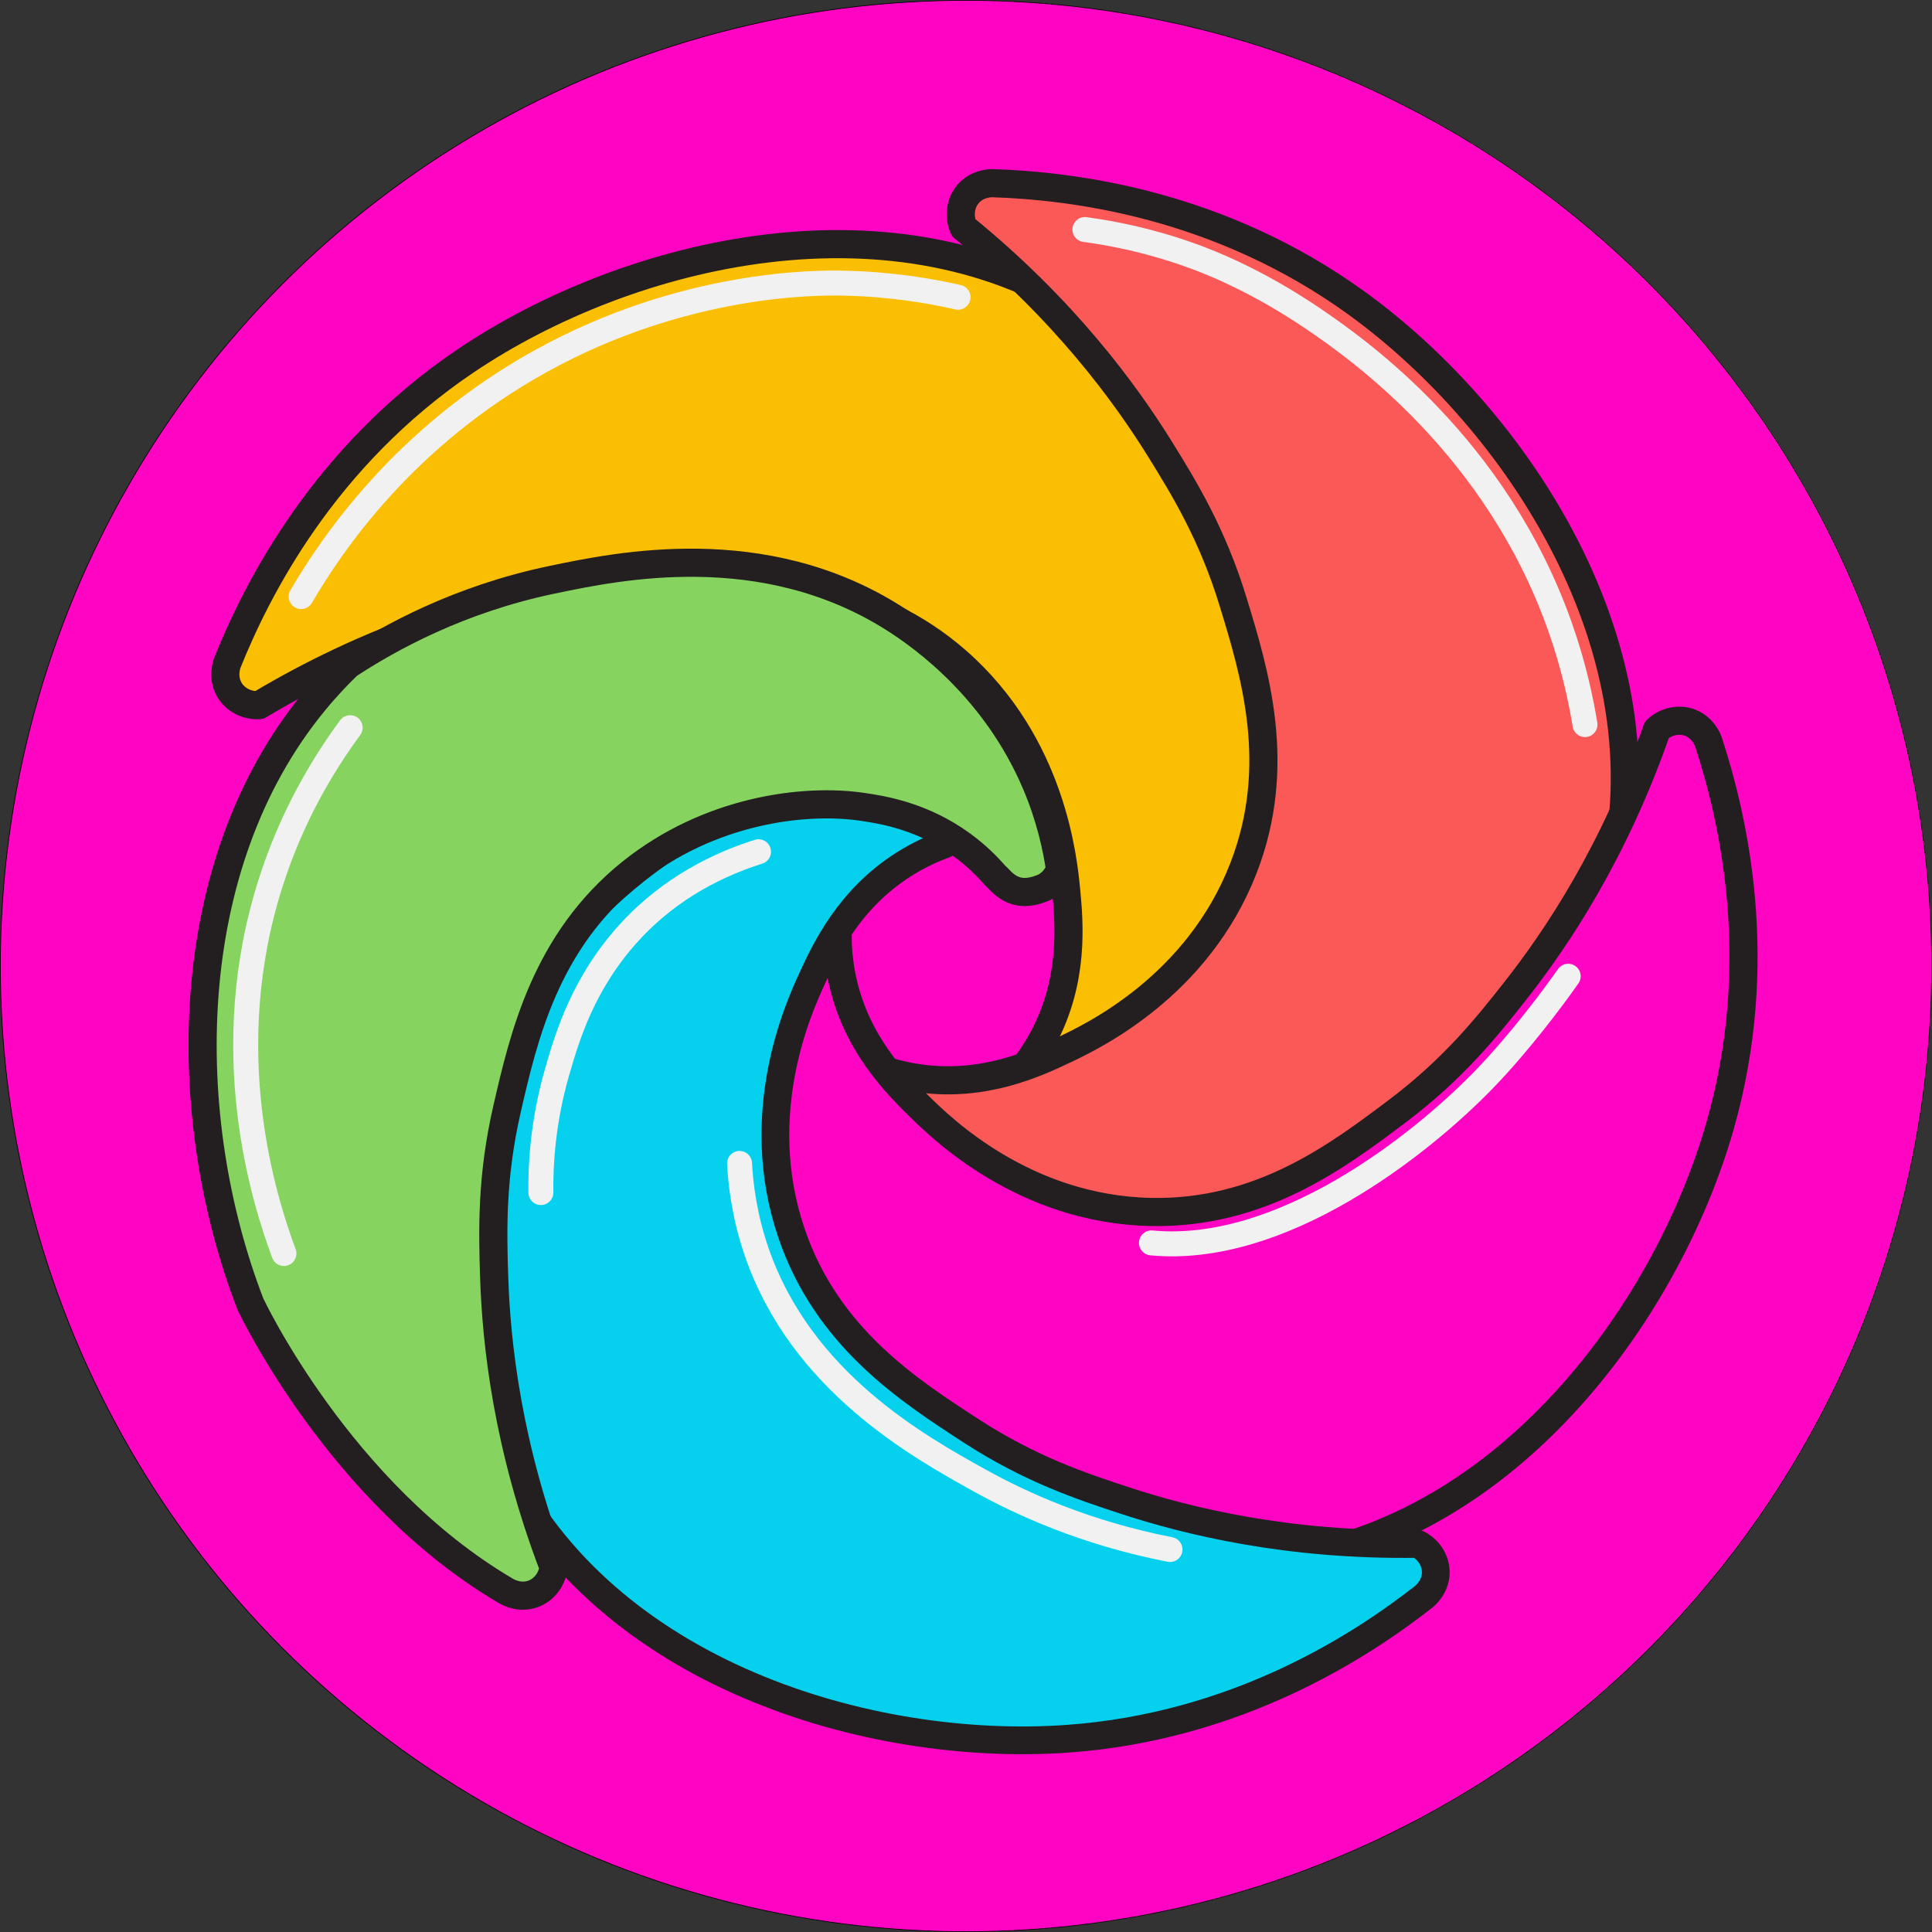
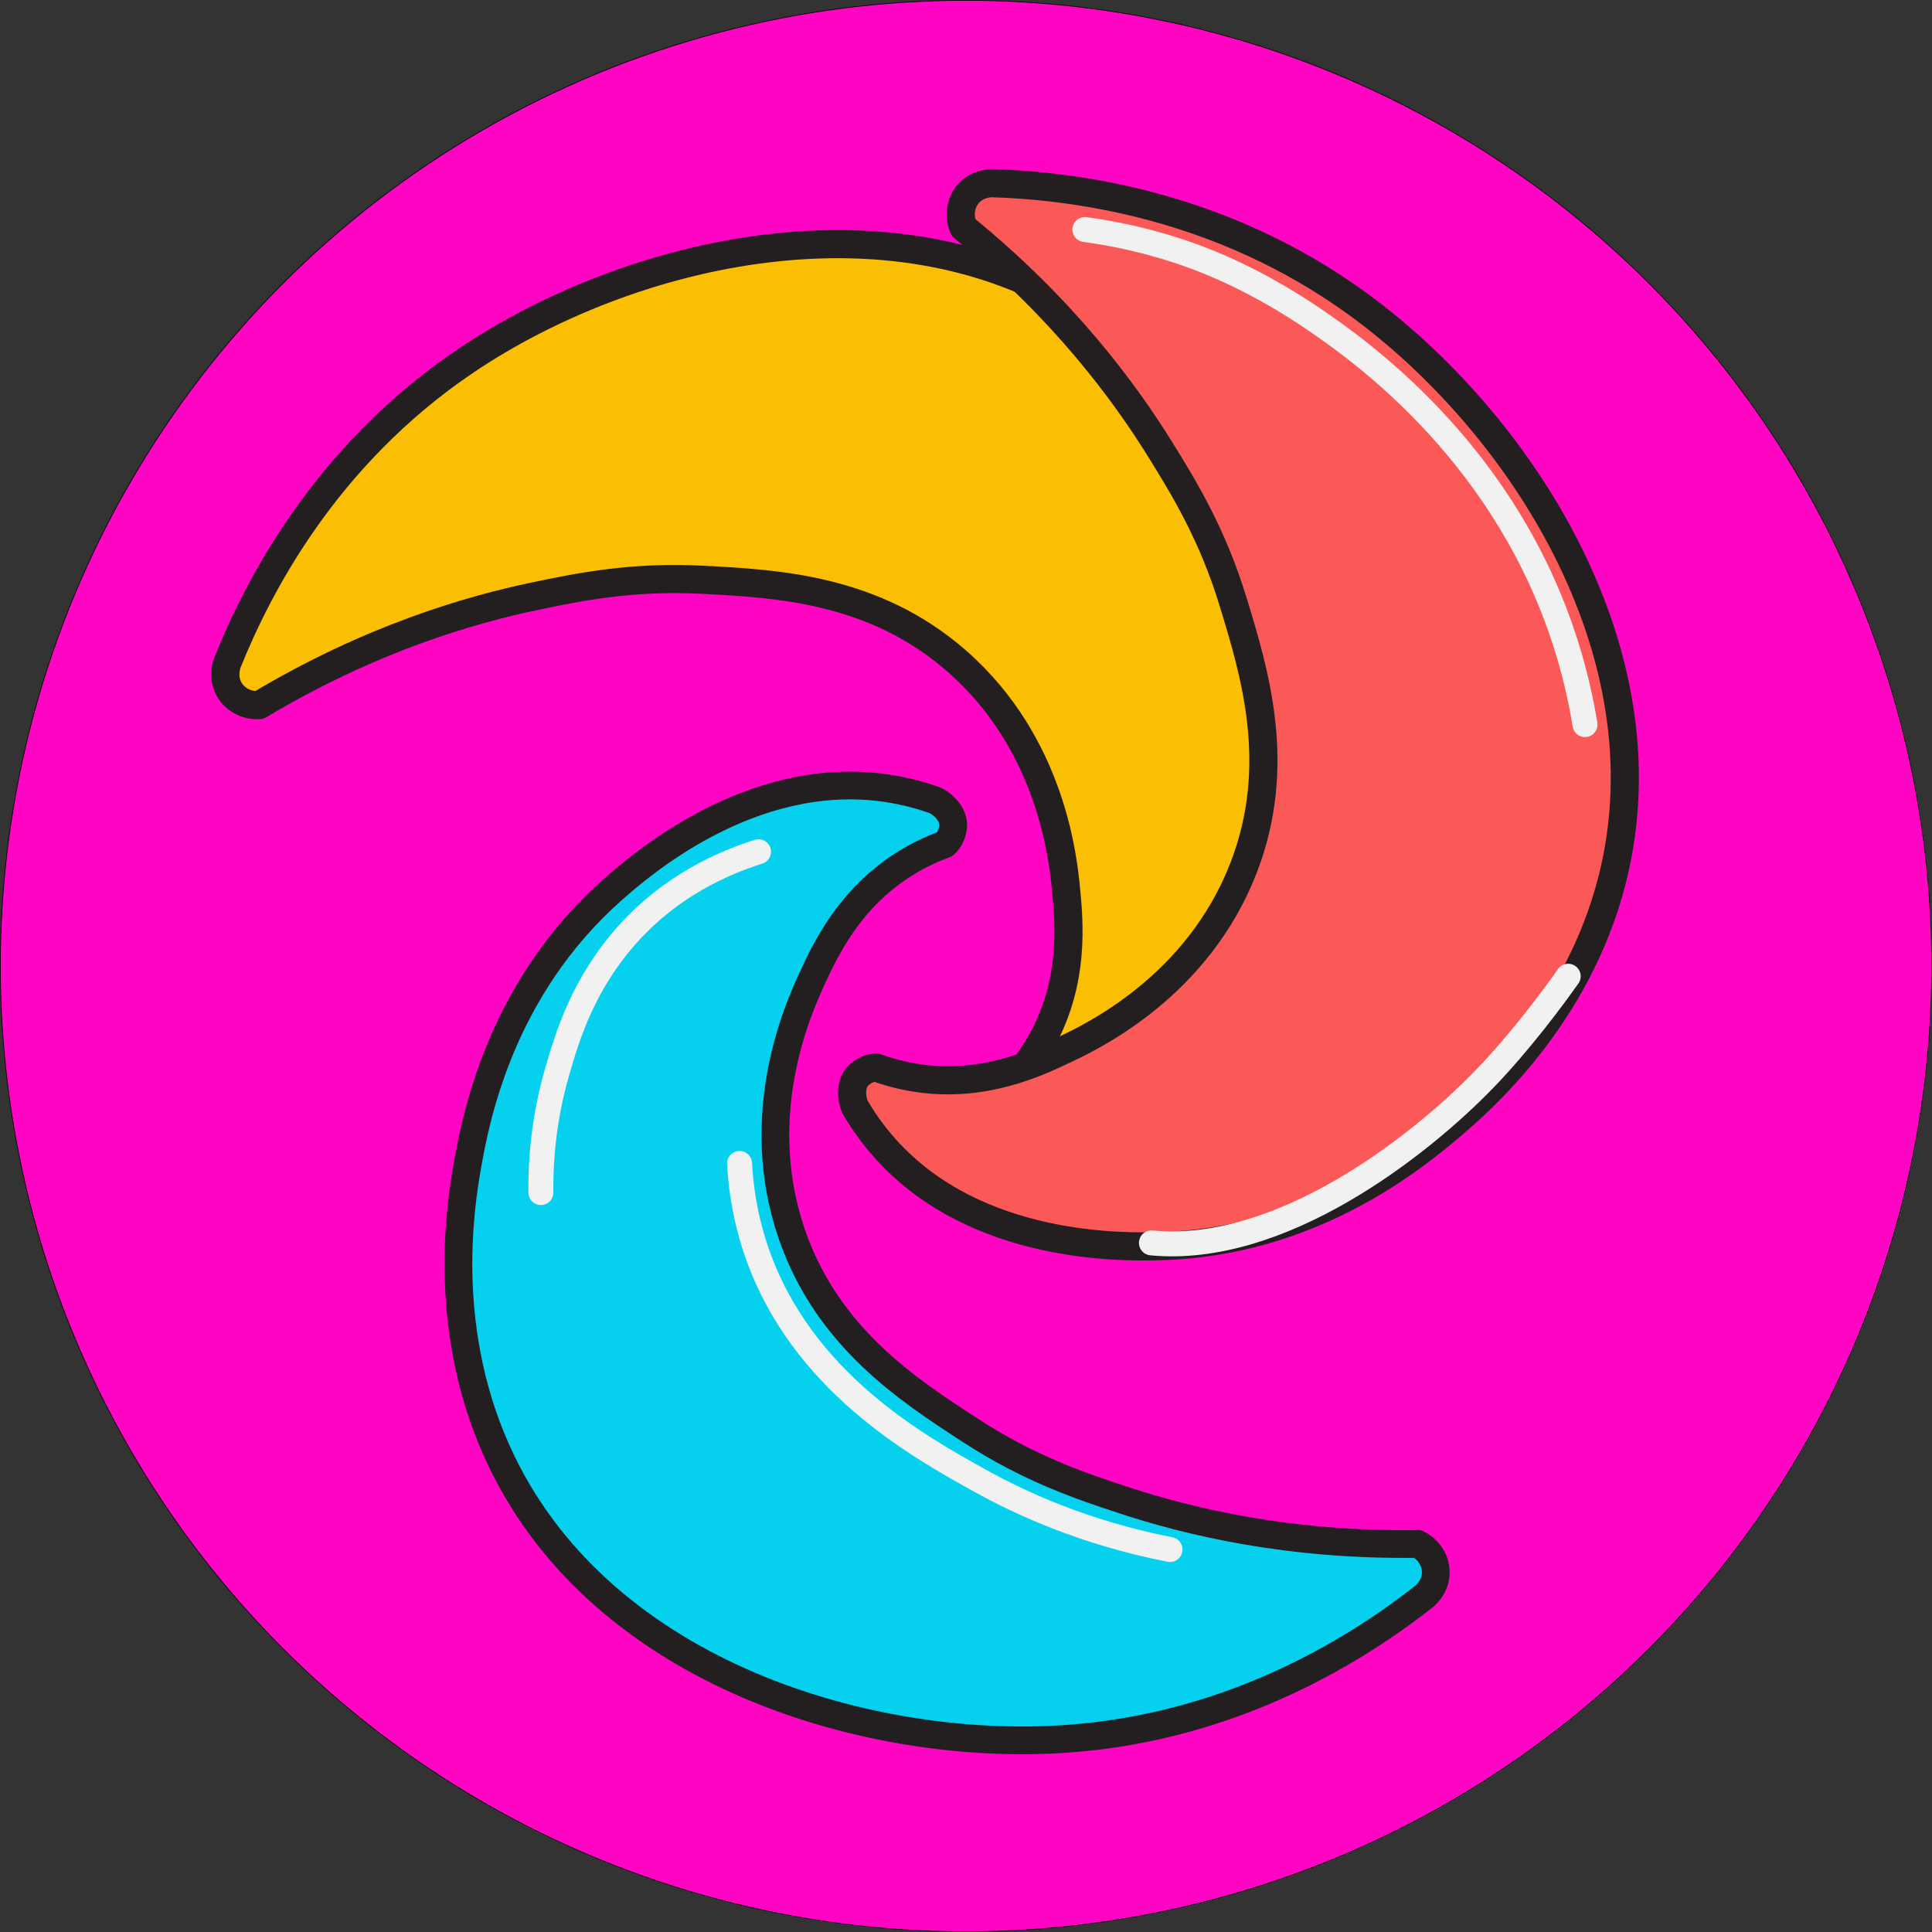
<svg xmlns="http://www.w3.org/2000/svg" id="Layer_1" data-name="Layer 1" viewBox="0 0 2120.75 2120.75">
  <rect x="0" y="0" width="2120.75" height="2120.75" fill="#333333" stroke="none" />
  <defs>
    <style>
      .cls-1 {
        fill: none;
        stroke: #f1f1f1;
        stroke-width: 27.4px;
      }

      .cls-1, .cls-2, .cls-3, .cls-4, .cls-5, .cls-6, .cls-7 {
        stroke-linecap: round;
        stroke-linejoin: round;
      }

      .cls-2 {
        fill: #87d360;
      }

      .cls-2, .cls-3, .cls-4, .cls-5 {
        stroke-width: 30.89px;
      }

      .cls-2, .cls-3, .cls-4, .cls-5, .cls-6 {
        stroke: #231f20;
      }

      .cls-3, .cls-7 {
        fill: #ff04c3;
      }

      .cls-4 {
        fill: #fabe03;
      }

      .cls-5 {
        fill: #fa5957;
      }

      .cls-6 {
        fill: #05d1ee;
        stroke-width: 30.47px;
      }

      .cls-7 {
        stroke: #000;
        stroke-width: .75px;
      }
    </style>
  </defs>
  <g id="Layer_2" data-name="Layer 2">
    <circle class="cls-7" cx="1060.38" cy="1060.38" r="1060" />
  </g>
  <g>
    <path class="cls-4" d="M284.45,774.03c122.4-73.15,231.32-104.64,302.64-119.58,49.22-10.31,107.12-22.03,183.91-18.05,82.04,4.25,188.33,9.76,279.14,89.17,104.81,91.65,117,218.76,120.18,252,3.5,36.45,8.58,97.8-24.47,160.65-9.64,18.33-20.11,32.2-27.86,41.42-.32,1.11-1.16,4.27-1.19,8.38,0,0,.02,7.61,3.61,14.17,4.75,8.68,16.83,14.44,30.72,13.86,13.15-2.39,32.28-6.82,54.09-15.56,139.59-55.95,191.56-210.58,203.54-246.18,52.56-156.23,4.67-293.26-13.57-343.1-15.04-41.1-65.59-173.87-194.81-261.69-214.97-146.1-509.99-74.27-689.12,46.52-156.07,105.24-229.47,251.22-261.69,331.47-.76,2.06-5.56,15.7,1.94,29.08,6.39,11.4,19.22,18.16,32.95,17.45Z" />
    <path class="cls-5" d="M1057.61,249.77c110.6,90,177.45,181.58,215.88,243.49,26.52,42.72,57.34,93.13,79.86,166.65,24.06,78.55,55.24,180.31,11.68,292.8-50.27,129.83-165.55,184.76-195.7,199.12-33.06,15.75-88.97,41.51-159.33,31.95-20.52-2.79-37.14-7.89-48.45-12.01-1.15.08-4.4.37-8.29,1.74,0,0-7.14,2.62-12.08,8.24-6.53,7.43-7.81,20.75-2.52,33.61,6.75,11.54,17.45,28,33.12,45.5,100.31,112.04,263.4,107.98,300.95,107.06,164.78-4.04,277.17-95.92,317.77-130.1,33.48-28.19,140.95-121.1,179.28-272.57,63.77-251.98-104.64-504.63-279.41-631.65-152.27-110.66-314.55-129.71-400.99-132.54-2.2-.01-16.65.14-26.66,11.77-8.52,9.9-10.49,24.27-5.12,36.93Z" />
-     <path class="cls-3" d="M1818.68,801.07c-46.74,134.71-109.94,228.85-154.97,286.14-31.08,39.53-67.9,85.73-129.28,132.04-65.58,49.48-150.54,113.58-271.15,111.12-139.2-2.84-230.24-92.38-254.05-115.79-26.11-25.68-69.44-69.4-84.52-138.79-4.4-20.24-5.29-37.59-5.28-49.64-.47-1.06-1.86-4.01-4.47-7.19,0,0-4.9-5.82-11.87-8.53-9.22-3.59-22.17-.24-32.45,9.13-8.53,10.28-20.34,25.97-31.43,46.69-70.97,132.58-11.38,284.45,2.32,319.42,60.16,153.46,184.93,227.65,230.94,254.11,37.94,21.82,162.01,91.03,317.45,75.24,258.59-26.26,438.41-270.92,497.99-478.59,51.91-180.94,14.3-339.95-12.6-422.13-.74-2.07-5.83-15.6-20.18-21.03-12.22-4.62-26.39-1.56-36.46,7.82Z" />
+     <path class="cls-3" d="M1818.68,801.07Z" />
    <path class="cls-6" d="M1556.21,1694.75c-142.58,2.15-252.65-25.04-321.88-47.76-47.78-15.68-103.78-34.48-168.3-76.33-68.93-44.71-158.21-102.62-197.15-216.79-44.94-131.77,8.06-247.95,21.92-278.33,15.2-33.31,41.47-88.99,101.52-126.89,17.51-11.06,33.52-17.83,44.84-21.94.83-.8,3.13-3.12,5.23-6.66,0,0,3.79-6.6,3.96-14.08.22-9.89-7.35-20.92-19.67-27.37-12.58-4.5-31.36-10.23-54.62-13.57-148.86-21.34-271.19,86.59-299.36,111.43-123.63,109.02-150.67,251.64-159.8,303.92-7.53,43.11-30.13,183.37,37.87,324.04,113.12,234.01,404.53,319.31,620.05,304.27,187.78-13.11,324.34-102.83,392.37-156.22,1.69-1.4,12.67-10.81,12.86-26.15.16-13.06-7.56-25.33-19.82-31.59Z" />
-     <path class="cls-2" d="M607.64,1720.32c-50.79-133.24-62.88-245.98-65.21-318.8-1.61-50.26-3.09-109.32,14.16-184.25,18.15-78.81,42.16-183.86,136.29-259.41,85.29-68.46,189.58-81.81,254.32-72.12,20.66,3.09,64.59,9.66,108.36,41.46,16.69,12.13,28.8,24.61,36.83,33.92,7.25,5.81,19.38,27.14,52.34,13.57,12.41-5.11,17.63-17.07,18.9-20.35-3.49-23.85-10.64-57.47-26.65-94.98-43.52-101.95-121-158.89-156.53-181.24-143.08-90.04-301.31-56.99-374.6-41.68-102.47,21.41-178.67,63.74-223.73,93.29-9.51,9.16-22.68,22.61-36.99,39.98-149.46,181.43-148.95,457.67-70.34,661.63,0,0,97.27,207.75,281,315.27,1.9,1.11,14.49,8.21,28.97,3.14,12.33-4.31,21.22-15.77,22.9-29.42Z" />
-     <path class="cls-1" d="M330.57,654.85c33.2-56.95,112.95-175.62,263.63-258.78,156.69-86.48,301.77-85.82,330.5-85.29,52.92.97,96.65,8.6,126.97,15.51" />
    <path class="cls-1" d="M1190.87,251.96c29.65,3.97,70.81,11.84,117.65,28.77,18.68,6.75,70.7,26.67,134.27,70.02,48.43,33.02,200.17,139.55,269.9,338.03,15.7,44.69,23.28,82.75,27.14,106.61" />
    <path class="cls-1" d="M1263.93,1364.32c141.51,13.57,293.67-105.65,365.4-179.69,38.68-39.94,75.6-89.5,92.08-113.01" />
    <path class="cls-1" d="M811.79,1277.09c1.29,23.9,5.44,58.44,18.9,97.41,49.08,142.05,177.18,213.16,244.97,250.79,45.24,25.11,115.31,57.37,208.63,75.6" />
    <path class="cls-1" d="M832.63,934.95c-41.59,13.09-95.99,38.41-141.51,88.2-50.86,55.63-68.29,114.39-79.48,153.14-15.68,54.31-18.3,101.35-17.93,132.78" />
-     <path class="cls-1" d="M384.37,798.78c-29.97,40.67-64.01,97.38-87.23,170.1-58.63,183.64-8.54,345.02,14.54,407.07" />
  </g>
</svg>